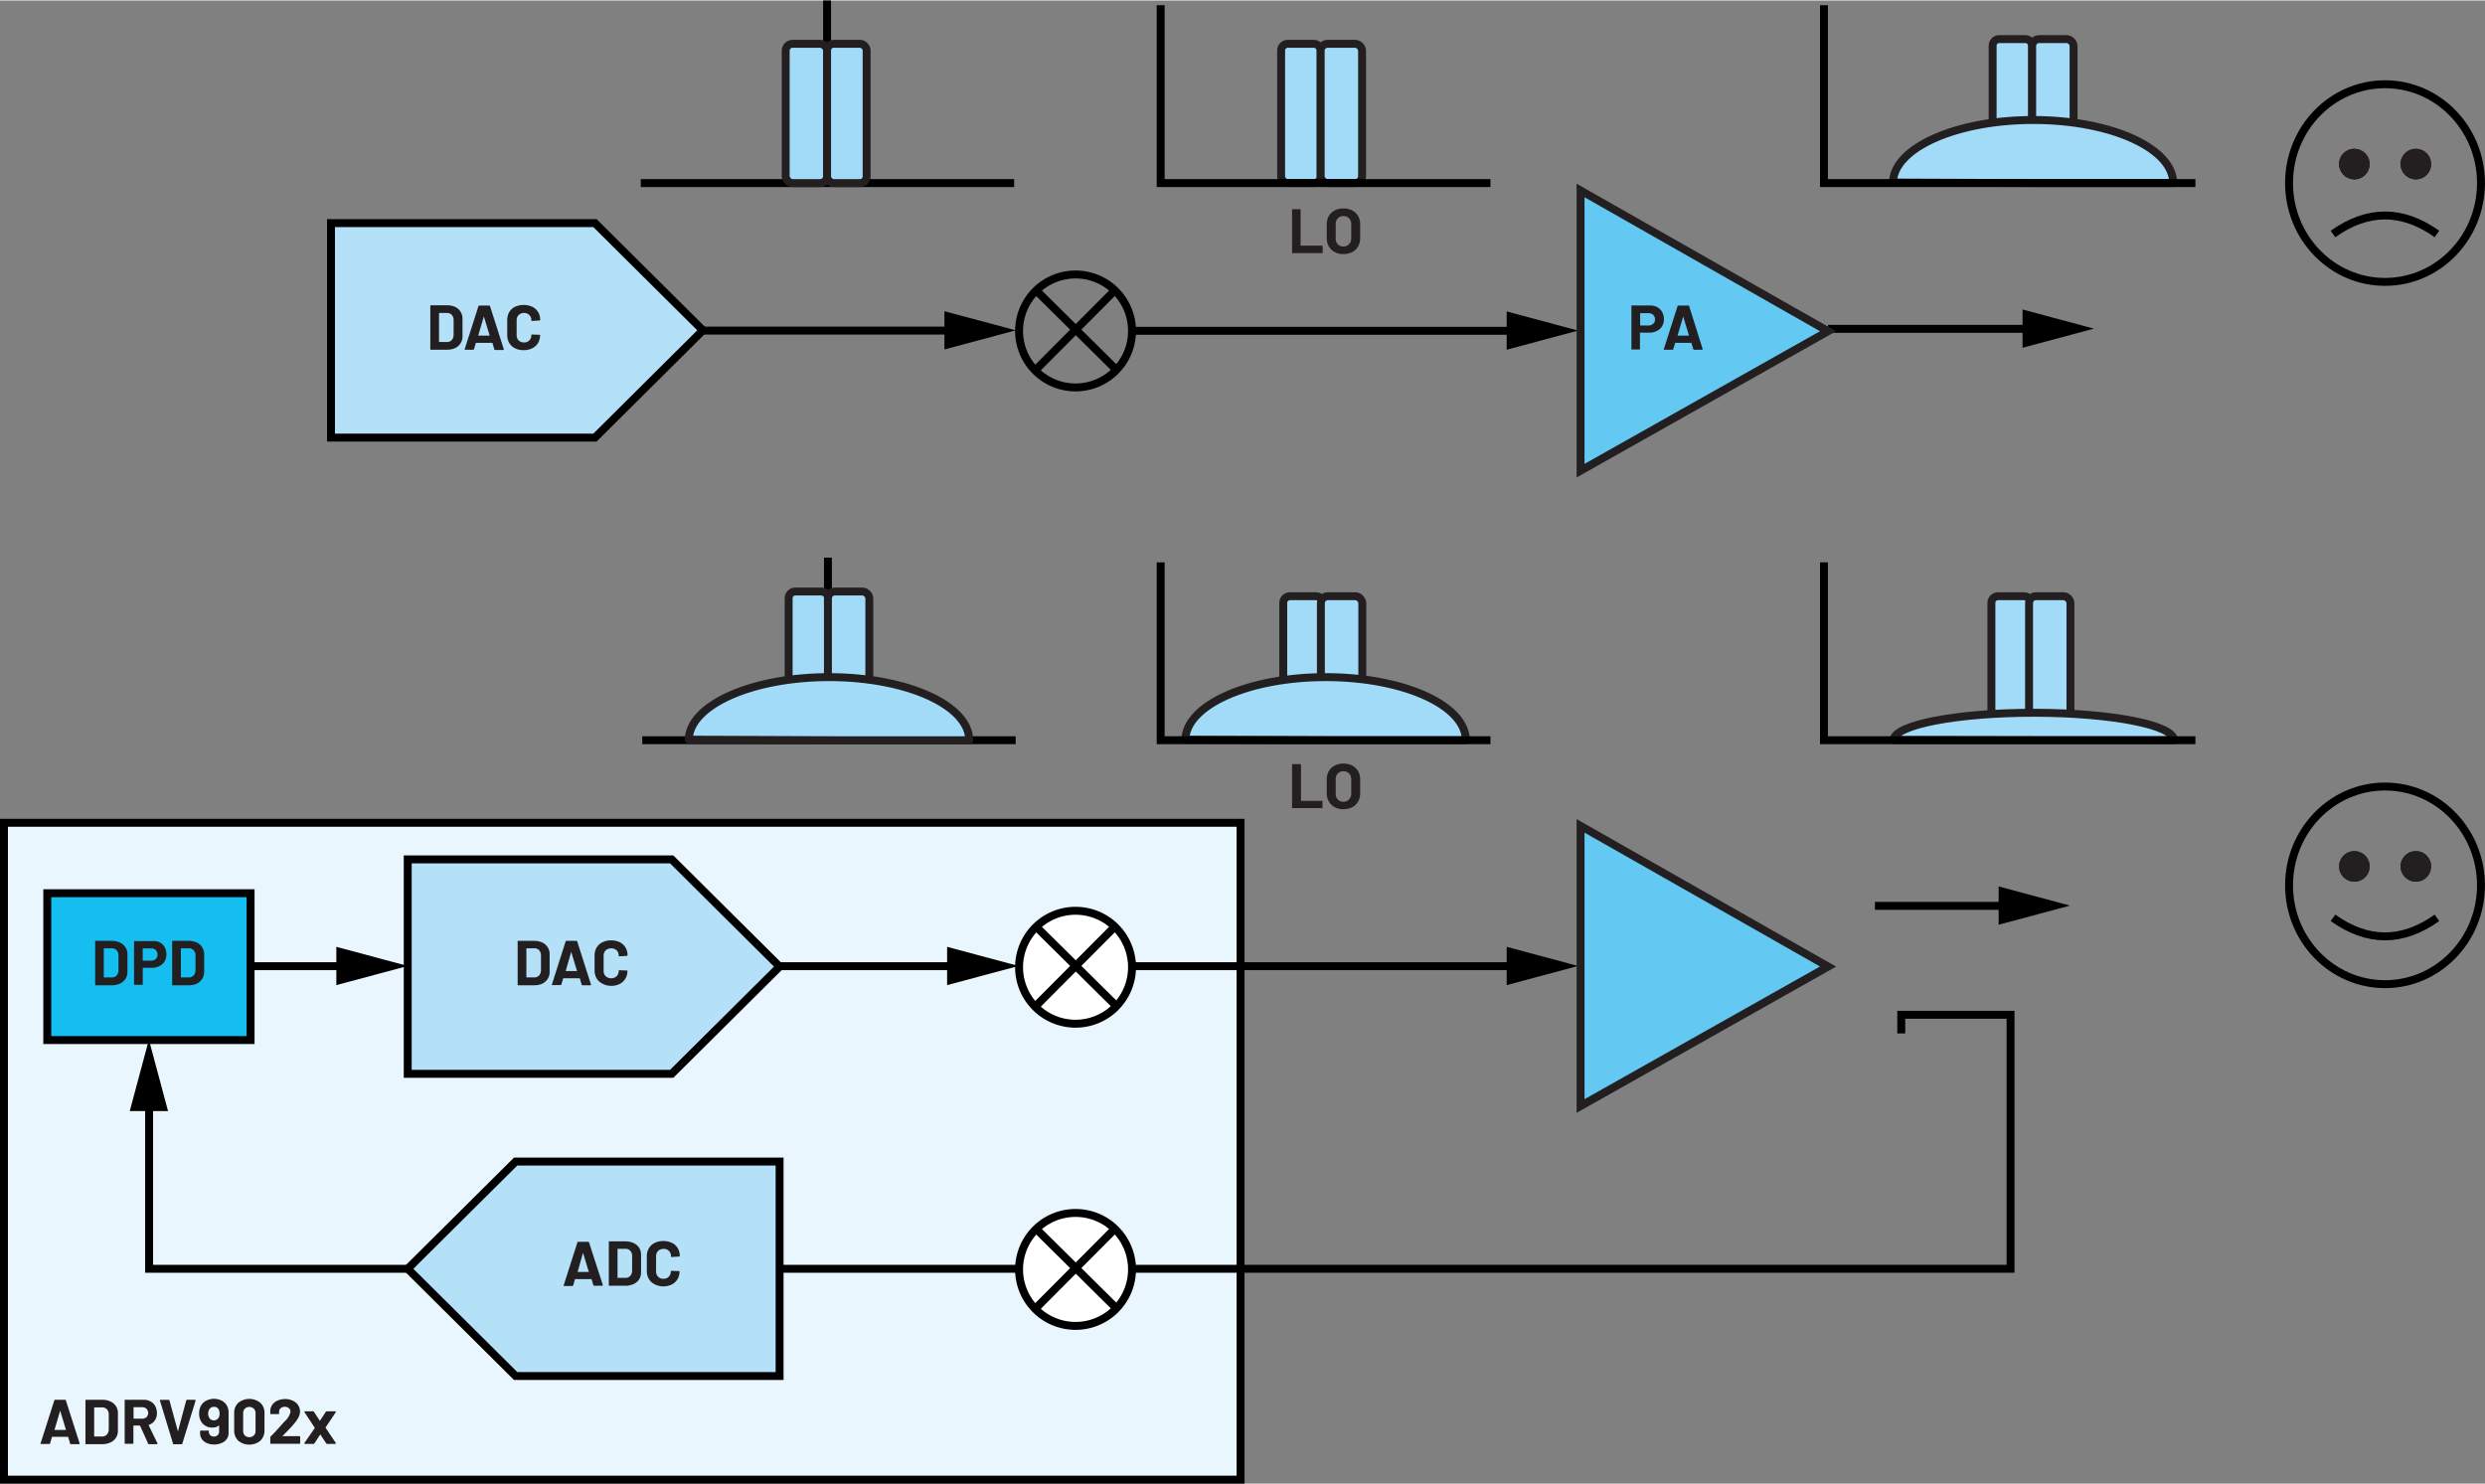
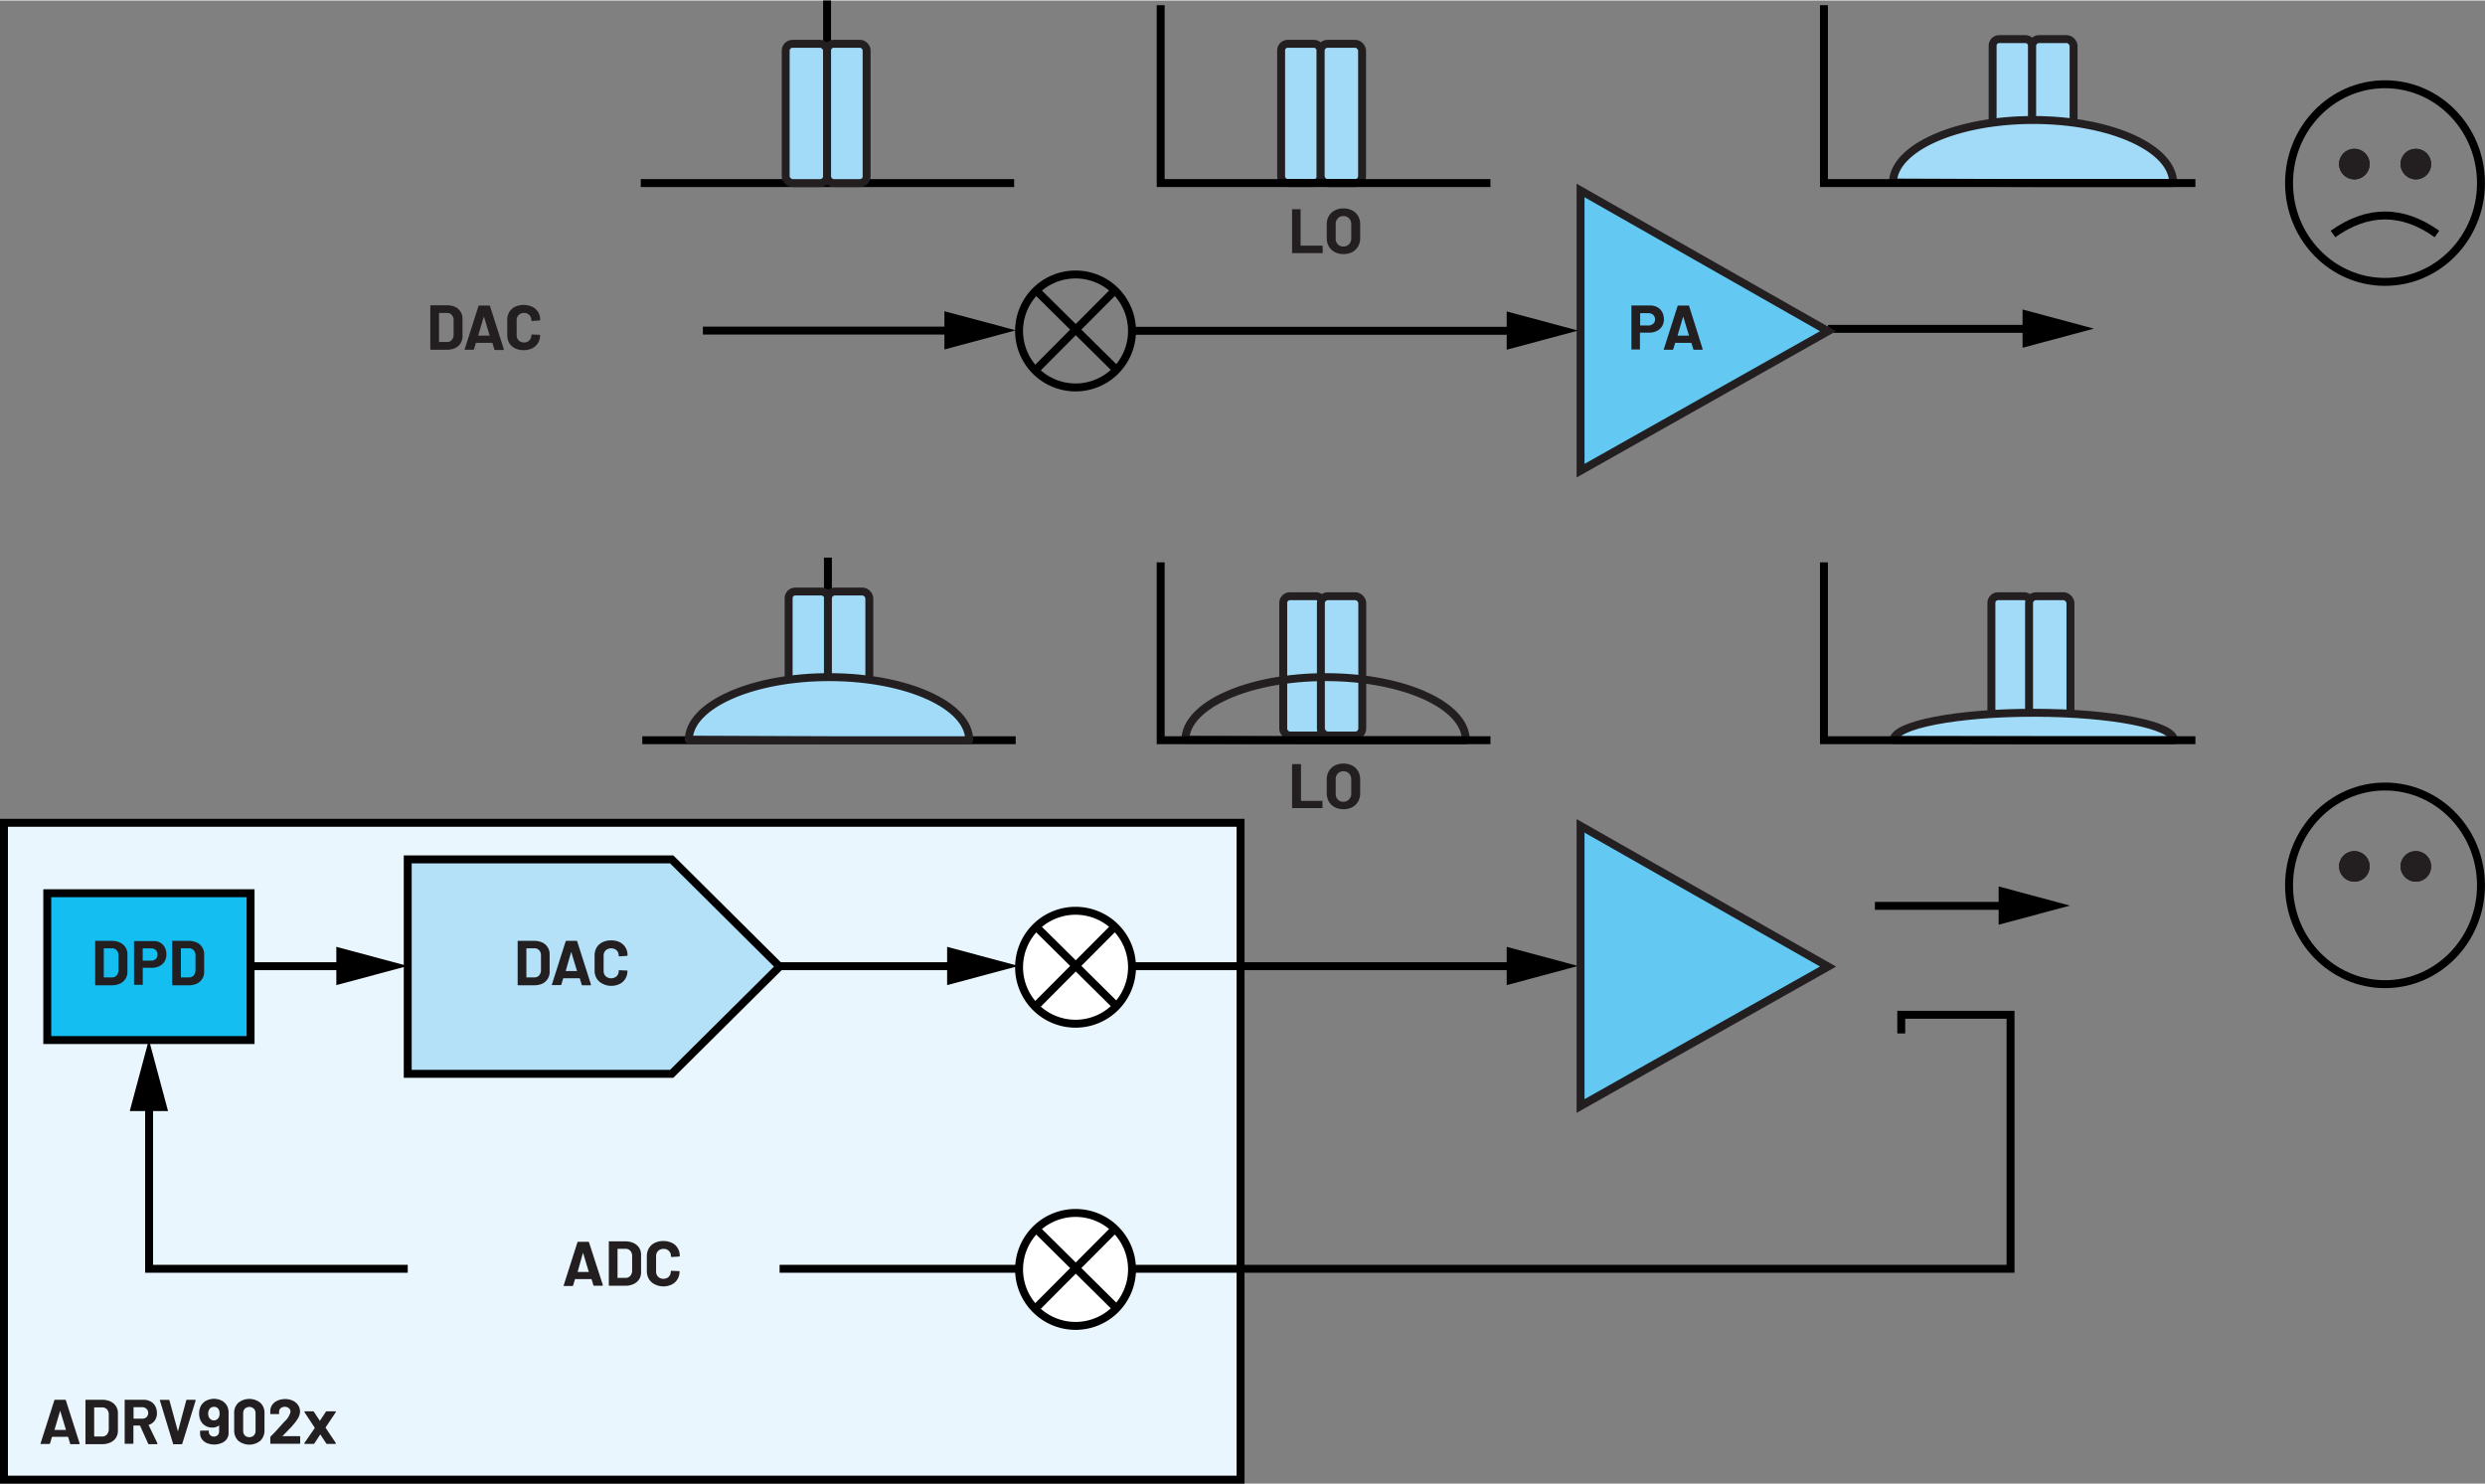
<svg xmlns="http://www.w3.org/2000/svg" id="aead4645-bdff-45aa-bc40-b2b60e897f1e" data-name="Layer 1" width="6.53in" height="3.9in" viewBox="0 0 469.97 280.5">
  <rect x="0" y="0" width="469.97" height="280.5" fill="#808080" stroke="none" />
  <g id="aeec1a24-973a-4b37-9d2a-f80637d16693" data-name="Modulator (Multiplier)">
    <rect x="0.75" y="155.52" width="233.87" height="124.23" fill="#eaf6fd" stroke="#000" stroke-miterlimit="14.3" stroke-width="1.5" />
    <path d="M214.09,62.38a10.68,10.68,0,1,1-10.68-10.56,10.67,10.67,0,0,1,10.68,10.56Zm-3.54-7.26L196.33,69.4m14.22-.13-14.15-14" fill="none" stroke="#000" stroke-linecap="square" stroke-linejoin="bevel" stroke-width="1.5" />
    <path d="M214.09,182.72a10.68,10.68,0,1,1-10.68-10.56,10.67,10.67,0,0,1,10.68,10.56Zm-3.54-7.26-14.22,14.28m14.22-.13-14.15-14" fill="#fff" stroke="#000" stroke-linecap="square" stroke-linejoin="bevel" stroke-width="1.5" />
    <path d="M214.09,239.87a10.68,10.68,0,1,1-10.68-10.56,10.67,10.67,0,0,1,10.68,10.56Zm-3.54-7.26-14.22,14.28m14.22-.13-14.15-14" fill="#fff" stroke="#000" stroke-linecap="square" stroke-linejoin="bevel" stroke-width="1.5" />
    <rect x="8.94" y="168.84" width="38.45" height="27.77" fill="#15bef0" stroke="#000" stroke-miterlimit="14.3" stroke-width="1.5" />
  </g>
  <g id="a9dd8025-78b8-4996-8bf9-64491f683dc0" data-name="Arrow (.75 pt)">
    <line x1="345.72" y1="62.1" x2="384.97" y2="62.1" fill="none" stroke="#000" stroke-width="1.5" />
    <polygon points="382.51 65.68 396 62.06 382.51 58.44 382.51 65.68" />
  </g>
  <g id="babf415e-7e2b-47d7-aac1-4ef5d510040f" data-name="Arrow (.75 pt)">
    <line x1="213.98" y1="62.47" x2="287.42" y2="62.47" fill="none" stroke="#000" stroke-width="1.5" />
    <polygon points="284.95 66.05 298.44 62.43 284.95 58.81 284.95 66.05" />
    <line x1="213.98" y1="182.64" x2="287.42" y2="182.64" fill="#fff" stroke="#000" stroke-width="1.5" />
    <polygon points="284.95 186.22 298.44 182.6 284.95 178.98 284.95 186.22" />
    <line x1="354.59" y1="171.23" x2="380.45" y2="171.23" fill="none" stroke="#000" stroke-width="1.5" />
    <polygon points="377.99 174.8 391.48 171.18 377.99 167.56 377.99 174.8" />
    <line x1="108.15" y1="182.64" x2="181.59" y2="182.64" fill="none" stroke="#000" stroke-width="1.5" />
    <polygon points="179.12 186.22 192.62 182.6 179.12 178.98 179.12 186.22" />
    <line x1="47.38" y1="182.64" x2="66.08" y2="182.64" fill="none" stroke="#000" stroke-width="1.5" />
    <polygon points="63.61 186.22 77.11 182.6 63.61 178.98 63.61 186.22" />
    <polyline points="28.2 207.57 28.2 239.87 77.11 239.87" fill="none" stroke="#000" stroke-width="1.5" />
    <polygon points="31.78 210.04 28.16 196.54 24.54 210.04 31.78 210.04" />
    <line x1="147.44" y1="239.87" x2="192.73" y2="239.87" fill="none" stroke="#000" stroke-width="1.5" />
    <polyline points="214.09 239.87 380.24 239.87 380.24 191.83 359.57 191.83 359.57 195.36" fill="none" stroke="#000" stroke-width="1.5" />
  </g>
  <g id="e0bc947b-47ad-4e48-96d9-6d9651b2de09" data-name="Arrow (.75 pt)">
    <line x1="132.93" y1="62.43" x2="181.08" y2="62.43" fill="none" stroke="#000" stroke-width="1.5" />
    <polygon points="178.61 66 192.11 62.38 178.61 58.77 178.61 66" />
  </g>
  <path d="M298.92,88.92l46.8-26.37-46.8-26.61v53Z" fill="#63c9f3" />
  <path d="M298.17,90.21V34.65l49.08,27.9Zm1.5-53V87.64L344.2,62.55Z" fill="#231f20" />
  <path d="M298.92,209.09l46.8-26.37-46.8-26.61v53Z" fill="#63c9f3" />
  <path d="M298.17,210.38V154.82l49.08,27.9Zm1.5-53v50.41l44.53-25.09Z" fill="#231f20" />
  <g id="eaf13796-d19f-4f9a-b7b7-c7dfc9976222" data-name="DAC">
-     <polygon points="132.93 62.38 112.52 82.67 62.6 82.67 62.6 42.1 112.52 42.1 132.93 62.38" fill="#b4e1f8" stroke="#000" stroke-miterlimit="14.3" stroke-width="1.5" fill-rule="evenodd" />
    <polygon points="147.44 182.72 127.03 203 77.11 203 77.11 162.44 127.03 162.44 147.44 182.72" fill="#b4e1f8" stroke="#000" stroke-miterlimit="14.3" stroke-width="1.5" fill-rule="evenodd" />
-     <polygon points="77.11 239.87 97.52 219.59 147.44 219.59 147.44 260.15 97.52 260.15 77.11 239.87" fill="#b4e1f8" stroke="#000" stroke-miterlimit="14.3" stroke-width="1.5" fill-rule="evenodd" />
    <path d="M81.38,66a.12.12,0,0,1,0-.1V57.79a.14.14,0,0,1,.14-.14h3a3.71,3.71,0,0,1,1.58.31,2.51,2.51,0,0,1,1,.9,2.38,2.38,0,0,1,.37,1.33V63.5a2.35,2.35,0,0,1-.37,1.33,2.44,2.44,0,0,1-1,.9,3.71,3.71,0,0,1-1.58.32h-3A.14.14,0,0,1,81.38,66Zm1.71-1.41h1.45a1.13,1.13,0,0,0,.89-.37,1.46,1.46,0,0,0,.36-1V60.47a1.46,1.46,0,0,0-.34-1,1.19,1.19,0,0,0-.92-.37H83.09a.05.05,0,0,0-.06.06v5.37A.05.05,0,0,0,83.09,64.59Z" fill="#231f20" />
    <path d="M93.48,65.93l-.36-1.18s0,0-.06,0h-3a.06.06,0,0,0-.06,0l-.35,1.18a.15.15,0,0,1-.16.12H88a.14.14,0,0,1-.11,0,.12.12,0,0,1,0-.12l2.59-8.11a.16.16,0,0,1,.16-.12h1.88a.16.16,0,0,1,.16.12l2.59,8.11s0,0,0,.06,0,.11-.13.11H93.64A.15.15,0,0,1,93.48,65.93Zm-3-2.54h2.11s.06,0,0-.07l-1.08-3.56s0,0,0,0,0,0,0,0l-1.06,3.56S90.49,63.39,90.53,63.39Z" fill="#231f20" />
    <path d="M97.4,65.78a2.71,2.71,0,0,1-1.09-1,3,3,0,0,1-.38-1.52V60.45a3,3,0,0,1,.38-1.52,2.62,2.62,0,0,1,1.09-1,4,4,0,0,1,3.27,0,2.6,2.6,0,0,1,1.1,1,2.72,2.72,0,0,1,.39,1.46c0,.07,0,.12-.15.13l-1.4.09h0c-.08,0-.12,0-.12-.13a1.35,1.35,0,0,0-.39-1,1.38,1.38,0,0,0-1-.39,1.41,1.41,0,0,0-1,.39,1.35,1.35,0,0,0-.39,1V63.3a1.37,1.37,0,0,0,.39,1,1.45,1.45,0,0,0,1,.38,1.41,1.41,0,0,0,1-.38,1.37,1.37,0,0,0,.39-1c0-.09.05-.13.15-.13l1.4.06a.15.15,0,0,1,.1,0s0,.05,0,.09a2.72,2.72,0,0,1-.39,1.46,2.62,2.62,0,0,1-1.1,1,3.48,3.48,0,0,1-1.62.35A3.61,3.61,0,0,1,97.4,65.78Z" fill="#231f20" />
    <path d="M97.9,186.17a.13.13,0,0,1,0-.1V178a.12.12,0,0,1,0-.1.14.14,0,0,1,.1-.05h3a3.71,3.71,0,0,1,1.58.32,2.44,2.44,0,0,1,1,.9,2.35,2.35,0,0,1,.37,1.33v3.31a2.38,2.38,0,0,1-.37,1.33,2.51,2.51,0,0,1-1,.9,3.71,3.71,0,0,1-1.58.31H98A.13.13,0,0,1,97.9,186.17Zm1.71-1.41h1.45a1.16,1.16,0,0,0,.9-.37,1.51,1.51,0,0,0,.35-1v-2.76a1.4,1.4,0,0,0-.34-1,1.19,1.19,0,0,0-.92-.37H99.61a.05.05,0,0,0-.06.06v5.37A.05.05,0,0,0,99.61,184.76Z" fill="#231f20" />
    <path d="M110,186.09l-.36-1.17a.06.06,0,0,0-.06,0h-3s0,0-.06,0l-.35,1.17a.14.14,0,0,1-.15.12h-1.53a.14.14,0,0,1-.11,0,.16.16,0,0,1,0-.12l2.59-8.12a.16.16,0,0,1,.16-.12h1.88a.15.15,0,0,1,.16.12l2.59,8.12s0,0,0,.06,0,.1-.13.1h-1.52A.16.16,0,0,1,110,186.09Zm-3-2.53h2.11s.07,0,0-.07l-1.08-3.56s0-.05,0-.05a.11.11,0,0,0,0,.05L107,183.49S107,183.56,107.05,183.56Z" fill="#231f20" />
    <path d="M113.93,185.94a2.59,2.59,0,0,1-1.1-1,3,3,0,0,1-.38-1.53v-2.77a3,3,0,0,1,.38-1.52,2.59,2.59,0,0,1,1.1-1,3.57,3.57,0,0,1,1.64-.36,3.65,3.65,0,0,1,1.63.34,2.63,2.63,0,0,1,1.09,1,2.72,2.72,0,0,1,.39,1.46c0,.07-.05.12-.15.13l-1.4.09h0c-.08,0-.12-.05-.12-.14a1.38,1.38,0,0,0-.39-1,1.6,1.6,0,0,0-2.07,0,1.38,1.38,0,0,0-.39,1v2.9a1.33,1.33,0,0,0,.39,1,1.57,1.57,0,0,0,2.07,0,1.33,1.33,0,0,0,.39-1,.12.12,0,0,1,.14-.14l1.4.06a.21.21,0,0,1,.11,0,.12.12,0,0,1,0,.08,2.76,2.76,0,0,1-.39,1.47,2.66,2.66,0,0,1-1.09,1,3.66,3.66,0,0,1-1.63.35A3.45,3.45,0,0,1,113.93,185.94Z" fill="#231f20" />
    <path d="M18,186.17a.13.13,0,0,1,0-.1V178a.12.12,0,0,1,0-.1.14.14,0,0,1,.1-.05h3a3.71,3.71,0,0,1,1.58.32,2.44,2.44,0,0,1,1.05.9,2.35,2.35,0,0,1,.37,1.33v3.31a2.38,2.38,0,0,1-.37,1.33,2.51,2.51,0,0,1-1.05.9,3.71,3.71,0,0,1-1.58.31h-3A.13.13,0,0,1,18,186.17Zm1.71-1.41h1.45a1.16,1.16,0,0,0,.9-.37,1.51,1.51,0,0,0,.35-1v-2.76a1.4,1.4,0,0,0-.34-1,1.19,1.19,0,0,0-.92-.37H19.69a.05.05,0,0,0-.06.06v5.37A.05.05,0,0,0,19.69,184.76Z" fill="#231f20" />
    <path d="M30.21,178.13a2.26,2.26,0,0,1,.93.91,2.78,2.78,0,0,1,.33,1.37,2.56,2.56,0,0,1-.34,1.33,2.36,2.36,0,0,1-1,.89,3.06,3.06,0,0,1-1.42.32h-1.7A.05.05,0,0,0,27,183v3.06a.14.14,0,0,1,0,.1.12.12,0,0,1-.1,0h-1.4a.12.12,0,0,1-.1,0,.14.14,0,0,1-.05-.1V178a.16.16,0,0,1,.05-.11.15.15,0,0,1,.1,0h3.38A2.83,2.83,0,0,1,30.21,178.13Zm-.75,3.15a1.12,1.12,0,0,0,.33-.84,1.15,1.15,0,0,0-.33-.85,1.22,1.22,0,0,0-.89-.32H27.05a.05.05,0,0,0-.06.06v2.2a.05.05,0,0,0,.06.06h1.52A1.25,1.25,0,0,0,29.46,181.28Z" fill="#231f20" />
    <path d="M32.56,186.17a.13.13,0,0,1,0-.1V178a.12.12,0,0,1,0-.1.14.14,0,0,1,.1-.05h3a3.71,3.71,0,0,1,1.58.32,2.44,2.44,0,0,1,1,.9,2.35,2.35,0,0,1,.37,1.33v3.31a2.38,2.38,0,0,1-.37,1.33,2.51,2.51,0,0,1-1,.9,3.71,3.71,0,0,1-1.58.31h-3A.13.13,0,0,1,32.56,186.17Zm1.71-1.41h1.45a1.16,1.16,0,0,0,.9-.37,1.51,1.51,0,0,0,.35-1v-2.76a1.4,1.4,0,0,0-.34-1,1.19,1.19,0,0,0-.92-.37H34.27a.05.05,0,0,0-.06.06v5.37A.05.05,0,0,0,34.27,184.76Z" fill="#231f20" />
    <path d="M112.23,243l-.36-1.18a.07.07,0,0,0-.06,0h-3a.05.05,0,0,0-.06,0l-.35,1.18a.16.16,0,0,1-.16.12h-1.52a.12.12,0,0,1-.11,0,.14.14,0,0,1,0-.13l2.59-8.11a.15.15,0,0,1,.16-.12h1.88a.16.16,0,0,1,.16.12L114,242.9s0,0,0,.06,0,.11-.13.11h-1.53A.14.14,0,0,1,112.23,243Zm-3-2.53h2.11s.06,0,0-.07l-1.08-3.57s0,0,0,0,0,0,0,0l-1,3.57A.05.05,0,0,0,109.28,240.42Z" fill="#231f20" />
    <path d="M115.14,243a.13.13,0,0,1,0-.1v-8.12a.13.13,0,0,1,0-.1.12.12,0,0,1,.1,0h3a3.71,3.71,0,0,1,1.58.32,2.49,2.49,0,0,1,1.05.89,2.4,2.4,0,0,1,.37,1.33v3.32a2.4,2.4,0,0,1-.37,1.33,2.49,2.49,0,0,1-1.05.89,3.71,3.71,0,0,1-1.58.32h-3A.12.12,0,0,1,115.14,243Zm1.71-1.41h1.45a1.16,1.16,0,0,0,.89-.37,1.47,1.47,0,0,0,.36-1v-2.76a1.42,1.42,0,0,0-.35-1,1.19,1.19,0,0,0-.91-.37h-1.44a.05.05,0,0,0-.06.06v5.38A.05.05,0,0,0,116.85,241.62Z" fill="#231f20" />
    <path d="M123.81,242.8a2.58,2.58,0,0,1-1.09-1,2.91,2.91,0,0,1-.39-1.52v-2.77a3,3,0,0,1,.39-1.53,2.56,2.56,0,0,1,1.09-1,3.57,3.57,0,0,1,1.64-.36,3.66,3.66,0,0,1,1.63.35,2.51,2.51,0,0,1,1.09,1,2.7,2.7,0,0,1,.39,1.46c0,.07-.05.11-.14.13l-1.41.08h0c-.08,0-.12,0-.12-.13a1.32,1.32,0,0,0-1.42-1.4,1.4,1.4,0,0,0-1,.38,1.38,1.38,0,0,0-.39,1v2.89a1.36,1.36,0,0,0,.39,1,1.4,1.4,0,0,0,1,.38,1.38,1.38,0,0,0,1-.38,1.36,1.36,0,0,0,.39-1c0-.09,0-.13.14-.13l1.41.06a.13.13,0,0,1,.1,0,.09.09,0,0,1,0,.08,2.72,2.72,0,0,1-.39,1.46,2.55,2.55,0,0,1-1.09,1,3.66,3.66,0,0,1-1.63.35A3.57,3.57,0,0,1,123.81,242.8Z" fill="#231f20" />
    <path d="M13.25,272.88l-.36-1.18s0-.05-.06-.05H9.88a.06.06,0,0,0-.06.05l-.35,1.18a.15.15,0,0,1-.16.12H7.79a.14.14,0,0,1-.11,0,.14.14,0,0,1,0-.13l2.59-8.11a.16.16,0,0,1,.16-.12H12.3a.16.16,0,0,1,.16.12l2.59,8.11a.13.13,0,0,1,0,.06c0,.07,0,.11-.13.11H13.41A.15.15,0,0,1,13.25,272.88Zm-2.95-2.53h2.11c.05,0,.06,0,.05-.07l-1.08-3.57s0,0,0,0a0,0,0,0,0,0,0l-1.06,3.57A.05.05,0,0,0,10.3,270.35Z" fill="#231f20" />
    <path d="M16.16,273a.13.13,0,0,1,0-.1v-8.12a.14.14,0,0,1,.14-.14h3a3.71,3.71,0,0,1,1.58.32,2.49,2.49,0,0,1,1.05.89,2.38,2.38,0,0,1,.37,1.33v3.32a2.4,2.4,0,0,1-.37,1.33,2.49,2.49,0,0,1-1.05.89,3.71,3.71,0,0,1-1.58.32h-3A.13.13,0,0,1,16.16,273Zm1.71-1.41h1.45a1.17,1.17,0,0,0,.9-.38,1.47,1.47,0,0,0,.35-1v-2.76a1.41,1.41,0,0,0-.34-1,1.23,1.23,0,0,0-.92-.37H17.87a.05.05,0,0,0-.06.06v5.38A.05.05,0,0,0,17.87,271.55Z" fill="#231f20" />
    <path d="M28,272.89l-1.5-3.32a.08.08,0,0,0-.07-.05H25.29a.05.05,0,0,0-.06.06v3.28a.14.14,0,0,1-.05.1.12.12,0,0,1-.1,0h-1.4a.12.12,0,0,1-.1,0,.14.14,0,0,1,0-.1v-8.12a.14.14,0,0,1,0-.1.12.12,0,0,1,.1,0h3.43a2.8,2.8,0,0,1,1.35.31,2.2,2.2,0,0,1,.9.89,2.73,2.73,0,0,1,.32,1.33,2.39,2.39,0,0,1-.41,1.4,2.14,2.14,0,0,1-1.14.82.07.07,0,0,0,0,.09l1.64,3.39,0,.07c0,.07,0,.1-.13.1H28.14A.18.18,0,0,1,28,272.89Zm-2.74-6.78v2.05a.05.05,0,0,0,.06.06h1.57a1.15,1.15,0,0,0,.82-.3,1.11,1.11,0,0,0,0-1.56,1.12,1.12,0,0,0-.82-.31H25.29A.05.05,0,0,0,25.23,266.11Z" fill="#231f20" />
    <path d="M32.71,272.88l-2.47-8.11v0c0-.08,0-.12.13-.12h1.51a.16.16,0,0,1,.17.12l1.6,5.86s0,0,0,0,0,0,0,0l1.57-5.86a.16.16,0,0,1,.17-.12h1.48a.13.13,0,0,1,.12.17l-2.51,8.11a.16.16,0,0,1-.16.12H32.87A.16.16,0,0,1,32.71,272.88Z" fill="#231f20" />
    <path d="M43.23,267.3v3.61a2,2,0,0,1-.34,1.15,2.15,2.15,0,0,1-1,.77,3.43,3.43,0,0,1-1.4.27,3.33,3.33,0,0,1-1.38-.27,2.3,2.3,0,0,1-.94-.76,1.94,1.94,0,0,1-.33-1.12v-.34a.14.14,0,0,1,.14-.14h1.4a.15.15,0,0,1,.11,0,.18.18,0,0,1,0,.1v.11a.9.9,0,0,0,.27.66.93.93,0,0,0,.69.26,1,1,0,0,0,.72-.27.93.93,0,0,0,.27-.69v-1.11s0,0,0-.05,0,0,0,0a1.93,1.93,0,0,1-1.29.42,2.53,2.53,0,0,1-1.29-.33,2.36,2.36,0,0,1-.9-.95,2.93,2.93,0,0,1-.3-1.38,3.06,3.06,0,0,1,.24-1.25,2.39,2.39,0,0,1,1-1.12,3.23,3.23,0,0,1,3.15,0,2.41,2.41,0,0,1,1,1.18A3,3,0,0,1,43.23,267.3Zm-1.88.74a1.55,1.55,0,0,0,.18-.8,1.77,1.77,0,0,0-.15-.73.94.94,0,0,0-.91-.53,1,1,0,0,0-.92.53,1.54,1.54,0,0,0-.18.75,1.49,1.49,0,0,0,.21.8,1,1,0,0,0,.87.48A1,1,0,0,0,41.35,268Z" fill="#231f20" />
    <path d="M45.06,272.39a2.66,2.66,0,0,1-.77-2v-3.17a2.58,2.58,0,0,1,.77-2,3.32,3.32,0,0,1,4.18,0,2.55,2.55,0,0,1,.78,2v3.17a2.63,2.63,0,0,1-.78,2,3.32,3.32,0,0,1-4.18,0Zm2.95-1a1.22,1.22,0,0,0,.32-.88v-3.3a1.22,1.22,0,0,0-.32-.88,1.27,1.27,0,0,0-1.71,0,1.21,1.21,0,0,0-.31.88v3.3a1.21,1.21,0,0,0,.31.88,1.27,1.27,0,0,0,1.71,0Z" fill="#231f20" />
    <path d="M53.37,271.52s0,0,0,0h3.26a.14.14,0,0,1,.14.14v1.17a.14.14,0,0,1-.14.14h-5.4a.15.15,0,0,1-.11,0,.18.18,0,0,1,0-.1v-1.11a.29.29,0,0,1,.07-.18c.4-.38.8-.8,1.2-1.25l.77-.85c.23-.26.45-.51.69-.76a3.49,3.49,0,0,0,1.09-1.79.87.87,0,0,0-.3-.69,1.26,1.26,0,0,0-1.56,0,.89.89,0,0,0-.3.71v.3a.18.18,0,0,1,0,.1.15.15,0,0,1-.11,0H51.22a.12.12,0,0,1-.1,0,.14.14,0,0,1,0-.1v-.57a2.08,2.08,0,0,1,.41-1.14,2.36,2.36,0,0,1,1-.76,3.45,3.45,0,0,1,1.39-.27,3.26,3.26,0,0,1,1.48.32,2.39,2.39,0,0,1,1,.86,2.18,2.18,0,0,1,.34,1.2,2.36,2.36,0,0,1-.25,1,6.15,6.15,0,0,1-.75,1.14q-.37.46-.81.93l-1.28,1.32-.18.18A0,0,0,0,0,53.37,271.52Z" fill="#231f20" />
    <path d="M57.57,272.94s0-.07,0-.12L59.52,270a0,0,0,0,0,0-.07L57.59,267a.13.13,0,0,1,0-.08c0-.07,0-.1.12-.1h1.5a.17.17,0,0,1,.16.1l1.08,1.64c0,.05.06.05.09,0l1.08-1.64a.18.18,0,0,1,.17-.1h1.6c.06,0,.1,0,.11.06s0,.07,0,.12l-1.92,2.87a.09.09,0,0,0,0,.07l1.92,2.87a.19.19,0,0,1,0,.08c0,.07,0,.1-.11.1H61.86a.19.19,0,0,1-.17-.1l-1.08-1.64c0-.05,0-.05-.07,0l-1.08,1.64a.18.18,0,0,1-.17.1h-1.6A.12.12,0,0,1,57.57,272.94Z" fill="#231f20" />
    <path d="M313.42,58a2.23,2.23,0,0,1,.93.92,2.74,2.74,0,0,1,.33,1.36,2.53,2.53,0,0,1-.34,1.33,2.36,2.36,0,0,1-1,.89,3,3,0,0,1-1.42.32h-1.71a.05.05,0,0,0-.06.06V65.9a.12.12,0,0,1,0,.1.14.14,0,0,1-.1,0h-1.4a.14.14,0,0,1-.11,0,.12.12,0,0,1,0-.1V57.78a.12.12,0,0,1,0-.1.14.14,0,0,1,.11,0H312A2.83,2.83,0,0,1,313.42,58Zm-.76,3.15a1.08,1.08,0,0,0,.34-.84,1.12,1.12,0,0,0-.34-.85,1.24,1.24,0,0,0-.88-.32h-1.53a.05.05,0,0,0-.06.06v2.21a.05.05,0,0,0,.06.06h1.53A1.24,1.24,0,0,0,312.66,61.11Z" fill="#231f20" />
    <path d="M320.24,65.93l-.36-1.18s0,0-.06,0h-2.95a.06.06,0,0,0-.06,0l-.35,1.18a.16.16,0,0,1-.16.12h-1.52a.13.13,0,0,1-.11,0,.12.12,0,0,1,0-.12l2.59-8.11a.15.15,0,0,1,.16-.12h1.88a.16.16,0,0,1,.16.12L322,65.88a.35.35,0,0,1,0,.06c0,.07-.05.11-.13.11h-1.53A.14.14,0,0,1,320.24,65.93Zm-3-2.54h2.12c.05,0,.06,0,.05-.07l-1.08-3.56s0,0,0,0,0,0,0,0l-1.05,3.56S317.24,63.39,317.28,63.39Z" fill="#231f20" />
    <path d="M244.36,47.78a.13.13,0,0,1,0-.1V39.57a.12.12,0,0,1,0-.1.14.14,0,0,1,.1,0h1.41a.14.14,0,0,1,.1,0,.12.12,0,0,1,0,.1v6.74a.05.05,0,0,0,.06.06H250a.14.14,0,0,1,.15.15v1.16a.18.18,0,0,1,0,.1.15.15,0,0,1-.11,0h-5.53A.13.13,0,0,1,244.36,47.78Z" fill="#231f20" />
    <path d="M252.42,47.57a2.79,2.79,0,0,1-1.11-1.07,3.18,3.18,0,0,1-.39-1.59V42.34a3.1,3.1,0,0,1,.39-1.57,2.76,2.76,0,0,1,1.11-1.06,3.41,3.41,0,0,1,1.65-.38,3.46,3.46,0,0,1,1.67.38,2.76,2.76,0,0,1,1.11,1.06,3.1,3.1,0,0,1,.39,1.57v2.57a3.18,3.18,0,0,1-.39,1.59,2.75,2.75,0,0,1-1.11,1.08,3.58,3.58,0,0,1-1.67.38A3.41,3.41,0,0,1,252.42,47.57Zm2.72-1.49a1.53,1.53,0,0,0,.41-1.11V42.33a1.58,1.58,0,0,0-.4-1.12,1.4,1.4,0,0,0-1.08-.43,1.37,1.37,0,0,0-1.06.43,1.54,1.54,0,0,0-.4,1.12V45a1.53,1.53,0,0,0,.4,1.11,1.4,1.4,0,0,0,1.06.42A1.42,1.42,0,0,0,255.14,46.08Z" fill="#231f20" />
    <path d="M244.36,152.78a.13.13,0,0,1,0-.1v-8.12a.14.14,0,0,1,.14-.14h1.41a.14.14,0,0,1,.14.14v6.75a.05.05,0,0,0,.06.06H250a.15.15,0,0,1,.11,0,.18.18,0,0,1,0,.1v1.17a.18.18,0,0,1,0,.1.15.15,0,0,1-.11,0h-5.53A.13.13,0,0,1,244.36,152.78Z" fill="#231f20" />
    <path d="M252.42,152.57a2.88,2.88,0,0,1-1.11-1.08,3.18,3.18,0,0,1-.39-1.59v-2.56a3.14,3.14,0,0,1,.39-1.58,2.83,2.83,0,0,1,1.11-1.06,3.52,3.52,0,0,1,1.65-.38,3.58,3.58,0,0,1,1.67.38,2.83,2.83,0,0,1,1.11,1.06,3.14,3.14,0,0,1,.39,1.58v2.56a3.21,3.21,0,0,1-.39,1.6,2.79,2.79,0,0,1-1.11,1.07,3.46,3.46,0,0,1-1.67.38A3.52,3.52,0,0,1,252.42,152.57Zm2.72-1.49a1.54,1.54,0,0,0,.41-1.12v-2.64a1.61,1.61,0,0,0-.4-1.12,1.43,1.43,0,0,0-1.08-.42,1.4,1.4,0,0,0-1.06.42,1.57,1.57,0,0,0-.4,1.12V150a1.54,1.54,0,0,0,.4,1.12,1.4,1.4,0,0,0,1.06.42A1.42,1.42,0,0,0,255.14,151.08Z" fill="#231f20" />
  </g>
  <line x1="156.42" x2="156.42" y2="34.44" fill="none" stroke="#000" stroke-linejoin="round" stroke-width="1.5" />
  <line x1="121.18" y1="34.53" x2="191.8" y2="34.53" fill="none" stroke="#000" stroke-linejoin="round" stroke-width="1.5" />
  <rect x="148.59" y="8.19" width="7.83" height="26.34" rx="1.31" fill="#a1dbf7" />
  <rect x="148.59" y="8.19" width="7.83" height="26.34" rx="1.31" fill="none" stroke="#231f20" stroke-linejoin="round" stroke-width="1.5" />
  <rect x="156.42" y="8.19" width="7.48" height="26.34" rx="1.25" fill="#a1dbf7" />
  <rect x="156.42" y="8.19" width="7.48" height="26.34" rx="1.25" fill="none" stroke="#231f20" stroke-linejoin="round" stroke-width="1.5" />
  <rect x="242.29" y="8.19" width="7.48" height="26.34" rx="1.25" fill="#a1dbf7" />
  <rect x="242.29" y="8.19" width="7.48" height="26.34" rx="1.25" fill="none" stroke="#231f20" stroke-linejoin="round" stroke-width="1.5" />
  <rect x="249.41" y="8.19" width="7.83" height="26.34" rx="1.31" fill="#a1dbf7" />
  <rect x="249.77" y="8.19" width="7.83" height="26.34" rx="1.31" fill="none" stroke="#231f20" stroke-linejoin="round" stroke-width="1.5" />
  <rect x="376.85" y="7.3" width="7.48" height="26.34" rx="1.25" fill="#a1dbf7" />
  <rect x="376.85" y="7.3" width="7.48" height="26.34" rx="1.25" fill="none" stroke="#231f20" stroke-linejoin="round" stroke-width="1.5" />
  <rect x="384.33" y="7.3" width="7.83" height="26.34" rx="1.31" fill="#a1dbf7" />
  <rect x="384.33" y="7.3" width="7.83" height="26.34" rx="1.31" fill="none" stroke="#231f20" stroke-linejoin="round" stroke-width="1.5" />
  <path d="M358,34.43c.12-6.58,12.09-11.88,26.74-11.83S411,28,411,34.53H384.51Z" fill="#a1dbf7" fill-rule="evenodd" />
  <path d="M358,34.43c.12-6.58,12.09-11.88,26.74-11.83S411,28,411,34.53H384.51Z" fill="none" stroke="#231f20" stroke-linejoin="round" stroke-width="1.5" />
  <path d="M455,30.89a1.89,1.89,0,1,1,1.89,1.94A1.92,1.92,0,0,1,455,30.89m-11.63,0a1.89,1.89,0,1,1,1.89,1.94,1.91,1.91,0,0,1-1.89-1.94" fill="#231f20" stroke="#231f20" stroke-miterlimit="10" stroke-width="2" />
  <path d="M455,30.89a1.89,1.89,0,1,1,1.89,1.94A1.92,1.92,0,0,1,455,30.89m-11.63,0a1.89,1.89,0,1,1,1.89,1.94,1.91,1.91,0,0,1-1.89-1.94" fill="#231f20" stroke="#231f20" stroke-miterlimit="10" stroke-width="2" />
  <path d="M441.22,44.16q9.84-7,19.66,0" fill="none" stroke="#000" stroke-miterlimit="8" stroke-width="1.5" />
  <ellipse cx="451.06" cy="34.53" rx="18.15" ry="18.69" fill="none" stroke="#000" stroke-miterlimit="8" stroke-width="1.5" />
  <path d="M455,163.71a1.89,1.89,0,1,1,1.89,1.95,1.93,1.93,0,0,1-1.89-1.95m-11.63,0a1.89,1.89,0,1,1,1.89,1.95,1.92,1.92,0,0,1-1.89-1.95" fill="#231f20" stroke="#231f20" stroke-miterlimit="10" stroke-width="2" />
  <path d="M455,163.71a1.89,1.89,0,1,1,1.89,1.95,1.93,1.93,0,0,1-1.89-1.95m-11.63,0a1.89,1.89,0,1,1,1.89,1.95,1.92,1.92,0,0,1-1.89-1.95" fill="#231f20" stroke="#231f20" stroke-miterlimit="10" stroke-width="2" />
-   <path d="M460.88,173.5q-9.84,7-19.66,0" fill="none" stroke="#000" stroke-miterlimit="8" stroke-width="1.5" />
  <ellipse cx="451.06" cy="167.35" rx="18.15" ry="18.69" fill="none" stroke="#000" stroke-miterlimit="8" stroke-width="1.5" />
  <polyline points="219.51 0.89 219.51 34.53 281.88 34.53" fill="none" stroke="#000" stroke-miterlimit="10" stroke-width="1.5" />
  <polyline points="344.95 0.89 344.95 34.53 415.2 34.53" fill="none" stroke="#000" stroke-miterlimit="10" stroke-width="1.5" />
  <line x1="121.47" y1="139.9" x2="192.09" y2="139.9" fill="none" stroke="#000" stroke-linejoin="round" stroke-width="1.5" />
  <rect x="376.62" y="112.67" width="7.48" height="26.34" rx="1.25" fill="#a1dbf7" />
  <rect x="376.62" y="112.67" width="7.48" height="26.34" rx="1.25" fill="none" stroke="#231f20" stroke-linejoin="round" stroke-width="1.5" />
  <rect x="383.74" y="112.67" width="7.83" height="26.34" rx="1.31" fill="#a1dbf7" />
  <rect x="383.74" y="112.67" width="7.83" height="26.34" rx="1.31" fill="none" stroke="#231f20" stroke-linejoin="round" stroke-width="1.5" />
  <path d="M358.11,139.85c.12-2.86,12.09-5.17,26.73-5.14s26.31,2.34,26.31,5.19H384.63Z" fill="#a1dbf7" fill-rule="evenodd" />
  <path d="M358.11,139.85c.12-2.86,12.09-5.17,26.73-5.14s26.31,2.34,26.31,5.19H384.63Z" fill="none" stroke="#231f20" stroke-linejoin="round" stroke-width="1.5" />
  <rect x="242.69" y="112.67" width="7.48" height="26.34" rx="1.25" fill="#a1dbf7" />
  <rect x="242.69" y="112.67" width="7.48" height="26.34" rx="1.25" fill="none" stroke="#231f20" stroke-linejoin="round" stroke-width="1.5" />
  <rect x="249.81" y="112.67" width="7.83" height="26.34" rx="1.31" fill="#a1dbf7" />
  <rect x="249.81" y="112.67" width="7.83" height="26.34" rx="1.31" fill="none" stroke="#231f20" stroke-linejoin="round" stroke-width="1.5" />
-   <path d="M224.18,139.8c.12-6.59,12.09-11.88,26.74-11.83s26.3,5.38,26.3,11.93H250.7Z" fill="#a1dbf7" fill-rule="evenodd" />
  <path d="M224.18,139.8c.12-6.59,12.09-11.88,26.74-11.83s26.3,5.38,26.3,11.93H250.7Z" fill="none" stroke="#231f20" stroke-linejoin="round" stroke-width="1.5" />
  <line x1="156.58" y1="105.37" x2="156.58" y2="139.81" fill="none" stroke="#000" stroke-linejoin="round" stroke-width="1.5" />
  <rect x="149.15" y="111.78" width="7.48" height="26.34" rx="1.25" fill="#a1dbf7" />
  <rect x="149.15" y="111.78" width="7.48" height="26.34" rx="1.25" fill="none" stroke="#231f20" stroke-linejoin="round" stroke-width="1.5" />
  <rect x="156.58" y="111.78" width="7.83" height="26.34" rx="1.31" fill="#a1dbf7" />
  <rect x="156.58" y="111.78" width="7.83" height="26.34" rx="1.31" fill="none" stroke="#231f20" stroke-linejoin="round" stroke-width="1.5" />
  <path d="M130.26,139.8c.12-6.59,12.09-11.88,26.74-11.83s26.3,5.38,26.3,11.93H156.78Z" fill="#a1dbf7" fill-rule="evenodd" />
  <path d="M130.26,139.8c.12-6.59,12.09-11.88,26.74-11.83s26.3,5.38,26.3,11.93H156.78Z" fill="none" stroke="#231f20" stroke-linejoin="round" stroke-width="1.5" />
  <polyline points="219.51 106.26 219.51 139.9 281.88 139.9" fill="none" stroke="#000" stroke-miterlimit="10" stroke-width="1.5" />
  <polyline points="344.95 106.26 344.95 139.9 415.2 139.9" fill="none" stroke="#000" stroke-miterlimit="10" stroke-width="1.5" />
</svg>